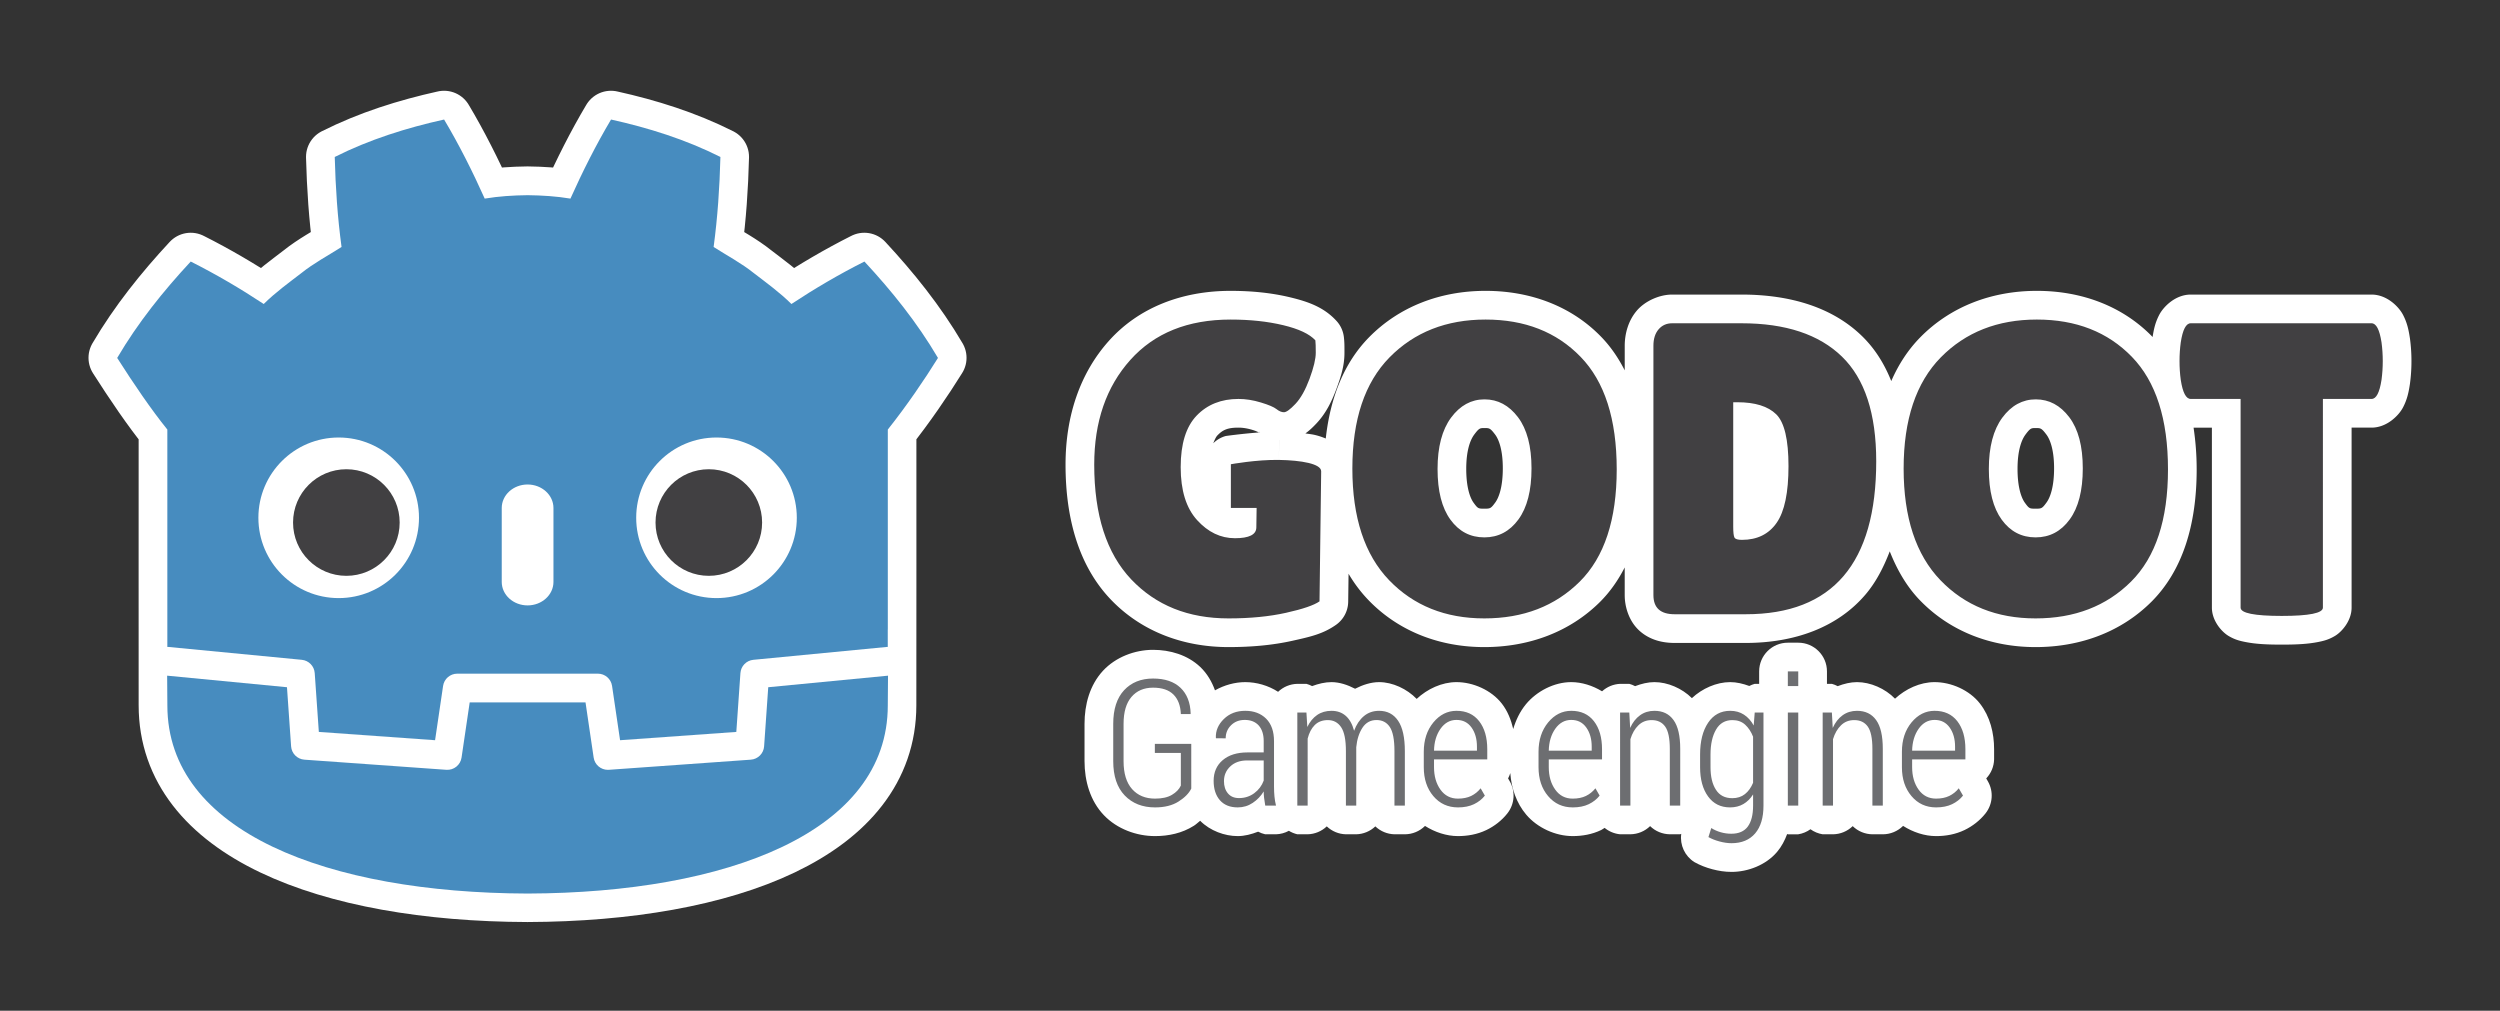
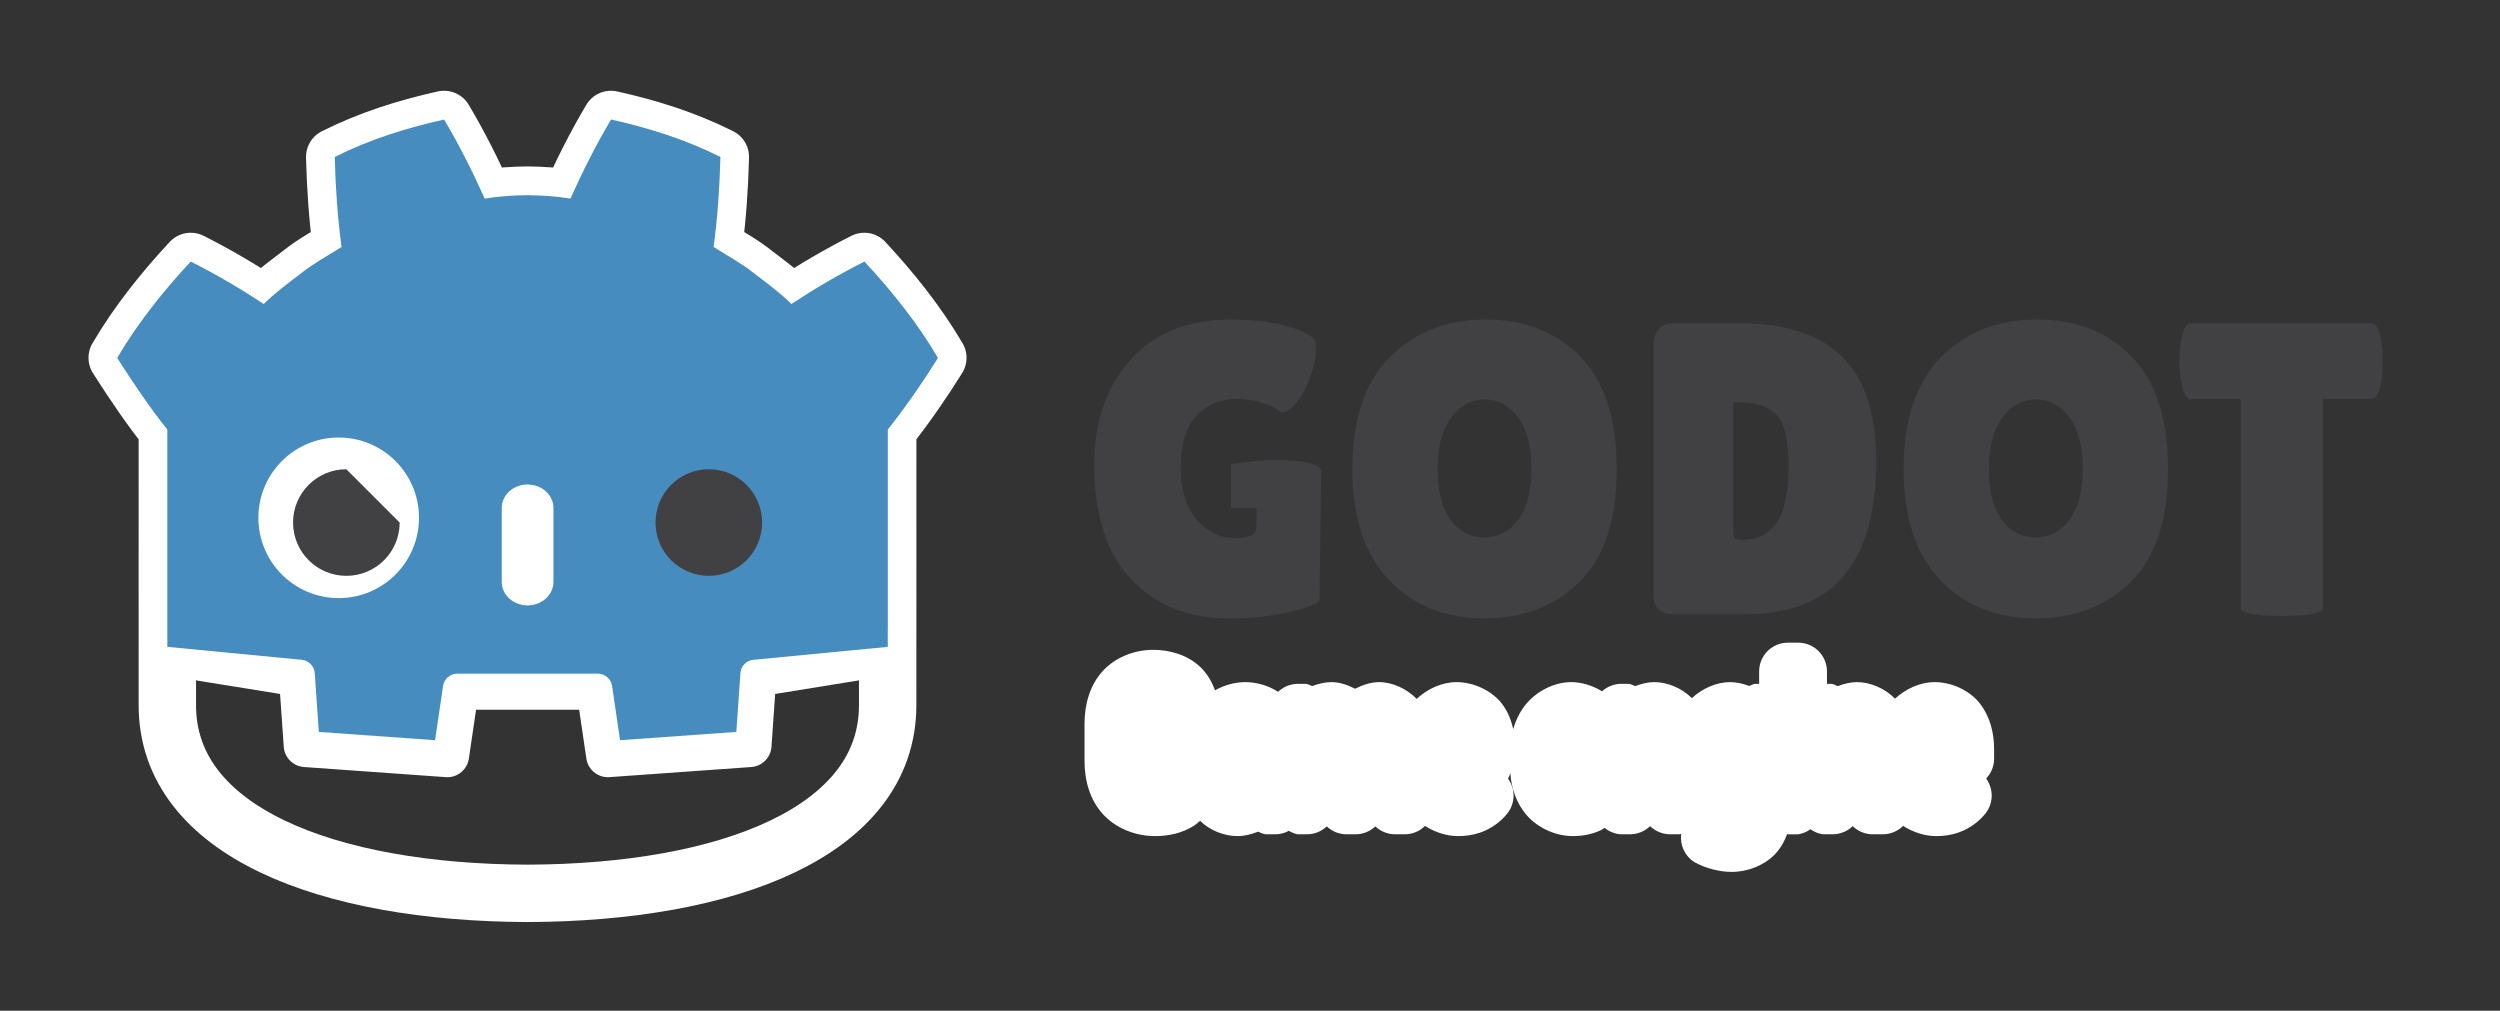
<svg xmlns="http://www.w3.org/2000/svg" xmlns:ns1="http://www.inkscape.org/namespaces/inkscape" xmlns:ns2="http://sodipodi.sourceforge.net/DTD/sodipodi-0.dtd" id="svg2" version="1.1" ns1:version="1.2.2 (b0a8486541, 2022-12-01)" xml:space="preserve" width="1024" height="414" viewBox="0 0 960 388.125" ns2:docname="logo_outlined.svg" ns1:export-filename="logo_outlined.png" ns1:export-xdpi="48" ns1:export-ydpi="48">
  <rect x="0" y="0" width="960" height="388.125" fill="#333333" stroke="none" />
  <defs id="defs6">
    <clipPath clipPathUnits="userSpaceOnUse" id="clipPath16">
      <path d="M 0,595.276 H 841.89 V 0 H 0 Z" id="path18" ns1:connector-curvature="0" />
    </clipPath>
  </defs>
  <ns2:namedview pagecolor="#ffffff" bordercolor="#666666" borderopacity="1" objecttolerance="10" gridtolerance="10" guidetolerance="10" ns1:pageopacity="0" ns1:pageshadow="2" ns1:window-width="1916" ns1:window-height="1036" id="namedview4" showgrid="false" ns1:zoom="1.2041016" ns1:cx="519.88968" ns1:cy="232.95376" ns1:window-x="1920" ns1:window-y="20" ns1:window-maximized="1" ns1:current-layer="g14" fit-margin-top="48" fit-margin-left="48" fit-margin-right="48" fit-margin-bottom="48" ns1:document-rotation="0" ns1:pagecheckerboard="true" ns1:snap-intersection-paths="true" ns1:object-paths="true" ns1:snap-smooth-nodes="true" ns1:snap-midpoints="true" ns1:snap-bbox="false" ns1:bbox-paths="false" ns1:snap-bbox-edge-midpoints="false" ns1:snap-bbox-midpoints="false" ns1:object-nodes="true" ns1:snap-others="false" units="px" ns1:showpageshadow="2" ns1:deskcolor="#d1d1d1" />
  <g id="g10" ns1:groupmode="layer" ns1:label="godot_engine_logo_2017_curves-01" transform="matrix(1.25,0,0,-1.25,-94.25,597.499)">
    <g id="g12">
      <g id="g14" clip-path="url(#clipPath16)">
        <g id="g78-3" transform="matrix(1.131,0,0,1.131,348.131,279.267)" style="fill:none;stroke:#ffffff;stroke-width:15.589;stroke-linecap:butt;stroke-linejoin:round;stroke-miterlimit:4;stroke-dasharray:none;stroke-opacity:1">
          <path id="path80-6" style="fill:none;fill-opacity:1;fill-rule:nonzero;stroke:#ffffff;stroke-width:23.509;stroke-linecap:butt;stroke-linejoin:round;stroke-miterlimit:4;stroke-dasharray:none;stroke-opacity:1" d="m 226.334,222.1 c -15.358,3.414 -30.551,8.169 -44.795,15.338 0.326,12.577 1.139,24.628 2.787,36.869 -5.532,3.544 -11.345,6.586 -16.512,10.734 -5.25,4.039 -10.61,7.902 -15.363,12.625 -9.496,-6.281 -19.548,-12.184 -29.902,-17.395 -11.161,12.012 -21.598,24.977 -30.123,39.484 6.7,10.517 13.888,21.089 20.543,29.332 0.056,36.957 -0.082,77.99 0,113.02 0,51.838 65.76,76.754 147.461,77.041 h 0.1 0.1 c 81.701,-0.287 147.439,-25.203 147.439,-77.041 0.051,-37.842 0.017,-79.51 0.021,-113.02 7.687,-9.677 14.965,-20.352 20.541,-29.332 -8.522,-14.508 -18.964,-27.473 -30.125,-39.484 -10.351,5.21 -20.406,11.113 -29.902,17.395 -4.752,-4.723 -10.104,-8.586 -15.361,-12.625 -5.165,-4.149 -10.985,-7.19 -16.506,-10.734 1.644,-12.241 2.456,-24.292 2.783,-36.869 -14.245,-7.169 -29.437,-11.924 -44.803,-15.338 -6.135,10.311 -11.745,21.477 -16.631,32.393 -5.794,-0.968 -11.615,-1.327 -17.443,-1.396 v -0.01 c -0.041,0 -0.079,0.01 -0.113,0.01 -0.036,0 -0.073,-0.01 -0.109,-0.01 v 0.01 c -5.839,0.069 -11.656,0.428 -17.451,1.396 -4.883,-10.915 -10.491,-22.082 -16.635,-32.393 z" transform="matrix(0.663,0,0,-0.663,-270.589,290.52)" ns2:nodetypes="ccccccccccccccccccccccccsccccc" />
        </g>
        <g id="g20" transform="matrix(1.131,0,0,1.131,531.45,355.316)" style="stroke:none;stroke-width:10.609;stroke-linejoin:round;stroke-miterlimit:4;stroke-dasharray:none;stroke-opacity:1;paint-order:markers stroke fill" />
        <g id="g24" transform="matrix(1.131,0,0,1.131,607.851,354.431)" style="stroke:none;stroke-width:10.609;stroke-linecap:butt;stroke-linejoin:round;stroke-miterlimit:4;stroke-dasharray:none;stroke-opacity:1;paint-order:markers stroke fill" />
        <g id="g28" transform="matrix(1.131,0,0,1.131,700.811,355.316)" style="stroke:none;stroke-width:10.609;stroke-linejoin:round;stroke-miterlimit:4;stroke-dasharray:none;stroke-opacity:1;paint-order:markers stroke fill" />
        <g id="g32" transform="matrix(1.131,0,0,1.131,789.011,291.335)" style="stroke:none;stroke-width:10.609;stroke-miterlimit:4;stroke-dasharray:none;stroke-opacity:1;paint-order:markers stroke fill" />
        <g id="g36" transform="matrix(1.131,0,0,1.131,468.265,336.713)" style="stroke-width:10.609;stroke-linejoin:round;paint-order:markers stroke fill">
          <g id="path38">
-             <path style="color:#000000;fill:#ffffff;-inkscape-stroke:none" d="m -13.682,-50.84 c -12.597,0 -23.922,4.434 -32.08,13.039 a 7.795,7.795 0 0 0 -0.006,0.006 c -8.42,8.899 -12.174,21.547 -12.174,36.518 0,13.125 3.885,24.817 11.814,33.656 8.073,9.001 19.78,13.541 33.01,13.541 5.767,0 11.131,-0.548 16.094,-1.736 a 7.795,7.795 0 0 0 0.002,0 C 7.99,42.983 12.252,41.479 15.67,37.738 a 7.795,7.795 0 0 0 1.984,-4.316 c 0.178,-1.467 0.166,-2.564 0.166,-4.326 0,-3.425 -0.889,-6.279 -2.17,-9.756 a 7.795,7.795 0 0 0 -0.01,-0.023 C 14.283,15.666 12.681,12.508 10.143,9.838 9.227,8.872 8.361,8.03 7.225,7.205 7.22,7.202 7.212,7.197 7.207,7.193 8.084,7.06 8.977,6.972 9.83,6.77 10.775,6.545 11.737,6.231 12.738,5.812 c 1.225,11.04 4.919,20.536 11.768,27.506 a 7.795,7.795 0 0 0 0.006,0.006 c 8.176,8.307 19.315,12.596 31.637,12.596 12.285,0 23.361,-4.206 31.379,-12.467 l 0.006,-0.006 c 2.599,-2.671 4.69,-5.754 6.41,-9.125 v 6.686 c 0,3.174 0.92,6.78 3.291,9.545 a 7.795,7.795 0 0 0 0.021,0.027 c 2.274,2.628 6.16,4.33 9.566,4.33 h 18.854 c 13.272,0 24.68,-3.475 32.68,-11.236 l 0.004,-0.004 c 3.507,-3.399 6.103,-7.549 7.98,-12.252 1.952,4.482 4.55,8.493 7.898,11.9 a 7.795,7.795 0 0 0 0.008,0.008 c 8.179,8.304 19.313,12.594 31.639,12.594 12.289,0 23.36,-4.211 31.383,-12.469 0.02,-0.021 0.036,-0.045 0.057,-0.066 0.323,2.067 0.712,3.929 1.805,6.027 1.147,2.204 4.381,5.498 8.551,5.498 h 49.113 c 4.174,0 7.405,-3.301 8.549,-5.5 1.144,-2.199 1.528,-4.122 1.865,-6.311 a 7.795,7.795 0 0 0 0.023,-0.154 c 0.267,-2 0.402,-4.042 0.402,-6.109 0,-2.076 -0.135,-4.114 -0.402,-6.109 a 7.795,7.795 0 0 0 -0.021,-0.15 c -0.337,-2.194 -0.72,-4.12 -1.869,-6.322 -1.149,-2.203 -4.399,-5.486 -8.547,-5.486 H 291.375 V -40.119 c 0,-3.605 -2.682,-6.579 -4.457,-7.652 -1.775,-1.074 -3.16,-1.388 -4.584,-1.676 -2.849,-0.576 -5.936,-0.723 -9.928,-0.723 -3.989,0 -7.079,0.147 -9.928,0.723 -1.424,0.288 -2.808,0.601 -4.582,1.672 -1.774,1.071 -4.465,4.042 -4.465,7.656 V 8.768 h -4.979 c 0.538,-3.603 0.844,-7.371 0.844,-11.342 0,-14.935 -3.759,-27.471 -12.346,-36.016 a 7.795,7.795 0 0 0 -0.006,-0.004 c -8.154,-8.1 -19.194,-12.246 -31.402,-12.246 -12.277,0 -23.379,4.365 -31.467,12.77 a 7.795,7.795 0 0 0 -0.002,0 c -3.593,3.734 -6.175,8.264 -8.143,13.232 -1.672,-4.343 -3.73,-8.376 -6.613,-11.754 -7.575,-8.876 -19.18,-13.121 -32.52,-13.121 h -19.303 c -3.088,0 -6.653,0.704 -9.533,3.299 -2.881,2.594 -4.02,6.513 -4.02,9.688 v 7.521 c -1.791,-3.486 -3.987,-6.659 -6.727,-9.385 a 7.795,7.795 0 0 0 -0.006,-0.006 c -8.154,-8.096 -19.19,-12.244 -31.402,-12.244 -12.273,0 -23.379,4.362 -31.473,12.766 a 7.795,7.795 0 0 0 -0.006,0.008 c -2.078,2.162 -3.87,4.553 -5.395,7.146 l -0.098,-7.6 a 7.795,7.795 0 0 0 -3.332,-6.291 C 11.958,-47.287 8.591,-48.032 3.65,-49.131 -1.601,-50.304 -7.365,-50.84 -13.682,-50.84 Z m 0,15.588 c 5.423,0 10.081,0.473 13.934,1.334 a 7.795,7.795 0 0 0 0.008,0.002 c 2.017,0.448 1.932,0.514 3.059,0.914 l 0.318,24.852 c -1.225,0.143 -2.178,0.33 -3.766,0.357 -0.001,1.91e-5 -0.003,-1.9e-5 -0.004,0 -0.081,0.001 -0.17,-0.018 -0.252,-0.018 A 7.795,7.795 0 0 0 1.754,-13.15 l -0.076,-5.174 v -0.002 c -0.001,-3.555 -2.895,-7.724 -5.729,-9.158 -2.834,-1.435 -5.284,-1.576 -7.881,-1.576 -6.078,0 -11.944,2.95 -16.047,7.473 -4.653,5.125 -6.48,12.092 -6.48,19.625 0,7.515 1.733,14.433 6.52,19.408 6.4e-4,6.66e-4 0.001,0.001 0.002,0.002 6.44e-4,6.68e-4 0.001,0.001 0.002,0.002 4.348,4.52 10.618,6.906 16.961,6.906 2.797,0 5.612,-0.457 8.377,-1.303 0.856,-0.259 1.587,-0.51 2.338,-0.768 0.428,0.707 0.752,1.028 1.283,2.451 0.75,2.039 0.836,2.836 0.938,3.383 -0.751,0.305 -1.416,0.617 -2.615,0.904 -3.533,0.846 -7.693,1.307 -12.463,1.307 -9.958,0 -16.385,-2.761 -21.406,-8.359 -5.174,-5.767 -7.83,-13.035 -7.83,-23.248 0,-12.427 2.939,-20.548 7.904,-25.799 l 0.004,-0.004 c 6.06e-4,-6.41e-4 0.001,-0.001 0.002,-0.002 5.253,-5.538 11.532,-8.17 20.762,-8.17 z m 69.49,0 c 8.944,0 15.168,2.507 20.418,7.719 4.812,4.792 7.748,12.576 7.748,24.959 0,12.406 -2.904,20.313 -7.617,25.154 a 7.795,7.795 0 0 0 -0.01,0.01 c -5.067,5.225 -11.191,7.742 -20.199,7.742 -8.978,0 -15.229,-2.562 -20.523,-7.939 l -0.002,-0.002 c -6.68e-4,-6.78e-4 -0.001,-0.001 -0.002,-0.002 -4.968,-5.058 -7.861,-12.769 -7.861,-24.742 0,-11.977 2.876,-19.776 7.803,-24.906 l 0.004,-0.004 c 6.16e-4,-6.41e-4 0.001,-0.001 0.002,-0.002 5.233,-5.43 11.371,-7.986 20.24,-7.986 z m 149.734,0 c 8.935,0 15.17,2.508 20.412,7.713 4.815,4.791 7.754,12.578 7.754,24.965 0,12.406 -2.906,20.315 -7.615,25.156 a 7.795,7.795 0 0 0 -0.004,0.004 c -5.079,5.23 -11.195,7.746 -20.205,7.746 -8.985,0 -15.23,-2.561 -20.533,-7.945 -4.966,-5.059 -7.859,-12.77 -7.859,-24.74 0,-11.981 2.88,-19.778 7.816,-24.908 5.229,-5.434 11.357,-7.99 20.234,-7.99 z m 66.863,0.672 c 1.712,0 2.22,0.124 3.381,0.203 v 50.938 a 7.795,7.795 0 0 0 7.795,7.795 h 8.301 c 0.067,0.82 0.162,1.626 0.162,2.48 0,0.848 -0.097,1.66 -0.164,2.484 h -39.287 c -0.067,-0.82 -0.162,-1.621 -0.162,-2.484 0,-0.87 0.096,-1.664 0.162,-2.48 h 8.631 a 7.795,7.795 0 0 0 7.795,-7.795 v -50.938 c 1.162,-0.08 1.674,-0.203 3.387,-0.203 z m -162.875,0.455 h 17.268 c 10.295,0 16.418,2.68 20.662,7.652 4.244,4.973 7,13.36 7,26.102 0,11.701 -2.741,18.769 -6.951,22.848 a 7.795,7.795 0 0 0 -0.006,0.006 c -4.408,4.279 -11.174,6.838 -21.828,6.838 h -16.145 z m 16.252,4.617 c -1.043,0 -2.14,0.038 -3.639,0.498 -1.496,0.459 -3.824,1.589 -5.242,4.205 -3.5e-4,6.58e-4 3.6e-4,0.001 0,0.002 -2.165,3.995 -1.285,4.74 -1.285,6.699 v 33.77 a 7.795,7.795 0 0 0 7.795,7.793 h 1.129 c 6.006,0 11.8,-1.371 16.023,-5.518 a 7.795,7.795 0 0 0 0.006,-0.006 c 5.266,-5.182 5.65,-11.613 5.65,-19.609 0,-7.953 -0.831,-14.434 -4.609,-19.855 l -0.002,-0.002 c -3.483,-5.006 -9.742,-7.977 -15.826,-7.977 z m -69.975,0.674 c -5.981,0 -11.976,3.173 -15.496,8.006 -3.701,5.067 -5.002,11.37 -5.002,18.371 0,7.046 1.422,13.452 5.189,18.563 a 7.795,7.795 0 0 0 0.014,0.02 c 3.537,4.768 9.351,8.117 15.35,8.117 5.94,0 11.748,-3.236 15.307,-7.943 3.848,-5.091 5.25,-11.511 5.25,-18.59 0,-7.044 -1.332,-13.394 -5.061,-18.484 l -0.002,-0.002 c -3.545,-4.85 -9.539,-8.057 -15.549,-8.057 z m 149.734,0 c -5.985,0 -11.987,3.174 -15.506,8.018 -3.684,5.061 -4.988,11.357 -4.988,18.359 0,7.042 1.413,13.446 5.182,18.561 a 7.795,7.795 0 0 0 0.012,0.016 c 3.539,4.779 9.359,8.123 15.357,8.123 5.94,0 11.746,-3.239 15.305,-7.939 a 7.795,7.795 0 0 0 0.004,-0.004 c 3.85,-5.093 5.246,-11.512 5.246,-18.59 0,-7.042 -1.332,-13.391 -5.059,-18.48 l -0.004,-0.004 c -3.544,-4.854 -9.539,-8.059 -15.549,-8.059 z m -149.734,15.588 c 1.589,0 1.767,0.027 2.965,1.666 a 7.795,7.795 0 0 0 0.008,0.012 c 1.007,1.374 2.049,4.277 2.049,9.277 0,4.961 -1.052,7.809 -2.096,9.189 -1.328,1.756 -1.579,1.754 -2.871,1.754 -1.22,0 -1.461,0.024 -2.82,-1.807 -1.112,-1.513 -2.145,-4.396 -2.145,-9.303 0,-4.982 1.033,-7.854 2.002,-9.18 a 7.795,7.795 0 0 0 0.01,-0.014 c 1.147,-1.576 1.279,-1.596 2.898,-1.596 z m 149.734,0 c 1.59,0 1.769,0.028 2.961,1.662 a 7.795,7.795 0 0 0 0.012,0.018 c 1.008,1.373 2.051,4.275 2.051,9.275 0,4.963 -1.053,7.81 -2.096,9.189 -1.331,1.757 -1.58,1.754 -2.871,1.754 -1.223,0 -1.47,0.022 -2.824,-1.805 -1.109,-1.509 -2.137,-4.394 -2.137,-9.305 0,-4.979 1.032,-7.856 2.002,-9.187 a 7.795,7.795 0 0 0 0.008,-0.01 c 1.141,-1.57 1.275,-1.592 2.895,-1.592 z M 0,0 0.092,5.418 c -0.003,3.84e-4 -0.005,0.002 -0.008,0.002 z m -17.826,4.516 a 7.795,7.795 0 0 0 3.395,1.979 c 0,0 4.168,0.597 9.029,0.963 -0.365,0.169 -0.94,0.443 -1.734,0.684 a 7.795,7.795 0 0 0 -0.021,0.006 c -1.454,0.445 -2.696,0.621 -3.816,0.621 -2.981,0 -4.291,-0.631 -5.727,-2.125 a 7.795,7.795 0 0 0 -0.004,-0.004 c -0.386,-0.402 -0.764,-1.242 -1.121,-2.123 z m 12.535,2.949 c 0.066,0.005 0.129,0.007 0.195,0.012 -0.131,0.098 -0.325,0.166 -0.447,0.266 L -5.436,7.656 C -5.052,7.357 -5.191,7.429 -5.291,7.465 Z" id="path205" />
            <path style="color:#000000;fill:#414042;stroke-width:15.589;-inkscape-stroke:none" d="m 0,0 c -6.078,0.094 -13.034,-1.173 -13.034,-1.173 v -11.863 h 6.995 l -0.078,-5.288 c 0,-1.959 -1.942,-2.943 -5.815,-2.943 -3.878,0 -7.303,1.642 -10.274,4.917 -2.978,3.279 -4.459,8.072 -4.459,14.388 0,6.329 1.447,10.995 4.345,14.006 2.892,3.008 6.683,4.517 11.346,4.517 1.959,0 3.987,-0.316 6.096,-0.961 2.11,-0.639 3.519,-1.238 4.238,-1.799 0.713,-0.577 1.391,-0.85 2.032,-0.85 0.638,0 1.671,0.746 3.1,2.255 1.431,1.505 2.713,3.786 3.844,6.827 1.126,3.057 1.69,5.4 1.69,7.062 0,1.649 -0.036,2.786 -0.109,3.386 -1.581,1.73 -4.499,3.102 -8.755,4.122 -4.248,1.017 -9.011,1.522 -14.28,1.522 -11.594,0 -20.66,-3.65 -27.207,-10.95 -6.552,-7.303 -9.822,-16.783 -9.822,-28.452 0,-13.701 3.347,-24.087 10.041,-31.162 6.706,-7.074 15.51,-10.607 26.425,-10.607 5.87,0 11.08,0.505 15.632,1.522 4.557,1.013 7.586,2.053 9.093,3.105 l 0.452,35.33 C 11.496,-1.036 6.078,-0.104 0,0 m 283.581,-40.12 c 0,-1.496 -3.721,-2.255 -11.176,-2.255 -7.448,0 -11.18,0.759 -11.18,2.255 v 56.681 h -13.545 c -1.281,0 -2.185,1.727 -2.71,5.198 -0.226,1.652 -0.334,3.343 -0.334,5.077 0,1.724 0.108,3.422 0.334,5.077 0.525,3.462 1.429,5.202 2.71,5.202 h 49.112 c 1.279,0 2.179,-1.74 2.712,-5.202 0.221,-1.655 0.335,-3.353 0.335,-5.077 0,-1.734 -0.114,-3.425 -0.335,-5.077 -0.533,-3.471 -1.433,-5.198 -2.712,-5.198 h -13.211 z M 205.601,16.447 c -3.612,0 -6.645,-1.659 -9.095,-4.967 -2.44,-3.311 -3.662,-7.958 -3.662,-13.938 0,-5.993 1.169,-10.581 3.499,-13.778 2.33,-3.207 5.398,-4.804 9.2,-4.804 3.801,0 6.89,1.617 9.258,4.862 2.372,3.233 3.56,7.861 3.56,13.886 0,6.02 -1.225,10.654 -3.671,13.89 -2.447,3.232 -5.473,4.849 -9.089,4.849 m -0.058,-59.493 c -10.577,0 -19.193,3.46 -25.851,10.379 -6.663,6.925 -9.993,17.03 -9.993,30.314 0,13.292 3.367,23.356 10.1,30.209 6.741,6.844 15.431,10.269 26.086,10.269 10.651,0 19.246,-3.363 25.797,-10.109 6.55,-6.733 9.822,-16.94 9.822,-30.591 0,-13.661 -3.349,-23.822 -10.05,-30.49 -6.699,-6.654 -15.338,-9.981 -25.911,-9.981 m -82.13,58.711 v -33.768 c 0,-1.577 0.116,-2.571 0.342,-2.988 0.224,-0.415 0.903,-0.623 2.029,-0.623 4.144,0 7.283,1.548 9.429,4.634 2.151,3.083 3.215,8.216 3.215,15.405 0,7.192 -1.113,11.878 -3.325,14.055 -2.223,2.183 -5.744,3.285 -10.561,3.285 z m -21.675,-52.392 v 67.735 c 0,1.883 0.468,3.369 1.413,4.471 0.939,1.085 2.161,1.636 3.671,1.636 h 18.854 c 11.965,0 21.053,-3.018 27.257,-9.04 6.215,-6.02 9.322,-15.499 9.322,-28.447 0,-27.7 -11.821,-41.547 -35.456,-41.547 h -19.302 c -3.836,0 -5.759,1.727 -5.759,5.192 M 55.863,16.447 c -3.611,0 -6.636,-1.659 -9.09,-4.967 -2.441,-3.311 -3.668,-7.958 -3.668,-13.938 0,-5.993 1.166,-10.581 3.503,-13.778 2.333,-3.207 5.398,-4.804 9.2,-4.804 3.8,0 6.887,1.617 9.258,4.862 2.371,3.233 3.559,7.861 3.559,13.886 0,6.02 -1.227,10.654 -3.673,13.89 -2.443,3.232 -5.473,4.849 -9.089,4.849 m -0.055,-59.493 c -10.573,0 -19.195,3.46 -25.859,10.379 -6.655,6.925 -9.984,17.03 -9.984,30.314 0,13.292 3.367,23.356 10.101,30.209 6.736,6.844 15.431,10.269 26.082,10.269 10.649,0 19.251,-3.363 25.794,-10.109 6.555,-6.733 9.827,-16.94 9.827,-30.591 0,-13.661 -3.348,-23.822 -10.05,-30.49 -6.702,-6.654 -15.333,-9.981 -25.911,-9.981" id="path207" />
          </g>
        </g>
        <g id="g40" transform="matrix(1.131,0,0,1.131,441.347,235.751)" style="stroke:none;stroke-width:4.311;stroke-linejoin:round;stroke-miterlimit:4;stroke-dasharray:none;stroke-opacity:1;paint-order:markers stroke fill" />
        <g id="g44" transform="matrix(1.131,0,0,1.131,456.015,232.825)" style="stroke:none;stroke-width:4.311;stroke-linejoin:round;stroke-miterlimit:4;stroke-dasharray:none;stroke-opacity:1;paint-order:markers stroke fill" />
        <g id="g48" transform="matrix(1.131,0,0,1.131,476.73,259.105)" style="stroke:none;stroke-width:4.311;stroke-linejoin:round;stroke-miterlimit:4;stroke-dasharray:none;stroke-opacity:1;paint-order:markers stroke fill" />
        <g id="g52" transform="matrix(1.131,0,0,1.131,522.823,256.839)" style="stroke:none;stroke-width:4.311;stroke-linejoin:round;stroke-miterlimit:4;stroke-dasharray:none;stroke-opacity:1;paint-order:markers stroke fill" />
        <g id="g56" transform="matrix(1.131,0,0,1.131,558.081,256.839)" style="stroke:none;stroke-width:4.311;stroke-linejoin:round;stroke-miterlimit:4;stroke-dasharray:none;stroke-opacity:1;paint-order:markers stroke fill" />
        <g id="g60" transform="matrix(1.131,0,0,1.131,575.917,259.105)" style="stroke:none;stroke-width:4.311;stroke-linejoin:round;stroke-miterlimit:4;stroke-dasharray:none;stroke-opacity:1;paint-order:markers stroke fill" />
        <g id="g64" transform="matrix(1.131,0,0,1.131,600.869,242.309)" style="stroke:none;stroke-width:4.311;stroke-linejoin:round;stroke-miterlimit:4;stroke-dasharray:none;stroke-opacity:1;paint-order:markers stroke fill" />
        <g id="g70" transform="matrix(1.131,0,0,1.131,638.154,259.105)" style="stroke:none;stroke-width:4.311;stroke-linejoin:round;stroke-miterlimit:4;stroke-dasharray:none;stroke-opacity:1;paint-order:markers stroke fill" />
        <g id="g74" transform="matrix(1.131,0,0,1.131,669.709,256.839)" style="stroke-width:4.311;stroke-linejoin:round;paint-order:markers stroke fill">
          <g id="path76">
            <path style="color:#000000;fill:#ffffff;-inkscape-stroke:none" d="m -55.166,-41.279 c -1.809,0 -3.537,0.278 -5.203,0.719 -1.679,0.443 -3.32,1.067 -4.873,1.938 -2.597,1.633 -3.994,4.638 -3.57,7.676 -0.093,-0.041 -0.187,-0.08 -0.281,-0.117 h -2.826 c -2.002,0.024 -3.918,0.817 -5.352,2.215 -1.433,-1.398 -3.349,-2.191 -5.352,-2.215 h -2.805 c -1.542,0.149 -3.005,0.754 -4.201,1.738 -0.323,-0.182 -0.612,-0.429 -0.943,-0.588 l -0.004,-0.002 c -2.473,-1.185 -5.121,-1.639 -7.725,-1.639 -4.679,-1e-6 -9.601,2.252 -12.629,5.834 -2.67,3.152 -4.024,7.203 -4.318,11.275 -0.151,-0.501 -0.352,-0.986 -0.6,-1.447 l 0.441,-0.764 c 1.597,-2.763 1.349,-6.22 -0.627,-8.727 -1.527,-1.937 -3.531,-3.485 -5.705,-4.529 l -0.008,-0.004 c -2.474,-1.186 -5.119,-1.639 -7.723,-1.639 -3.096,-1e-6 -6.251,1.055 -8.941,2.758 -1.456,-1.448 -3.425,-2.263 -5.479,-2.268 h -2.822 c -1.937,0.046 -3.787,0.812 -5.189,2.148 -1.403,-1.336 -3.253,-2.102 -5.189,-2.148 h -2.809 c -1.939,0.045 -3.791,0.812 -5.195,2.15 -1.404,-1.338 -3.256,-2.105 -5.195,-2.15 h -2.807 c -0.811,0.192 -1.586,0.512 -2.295,0.949 -1.075,-0.588 -2.273,-0.913 -3.498,-0.951 h -2.92 c -0.673,0.151 -1.323,0.391 -1.934,0.713 -1.795,-0.706 -3.669,-1.201 -5.541,-1.201 -3.5,0 -7.497,1.42 -10.201,4.162 -0.567,-0.443 -1.087,-0.965 -1.686,-1.344 -3.21,-2.045 -6.923,-2.818 -10.572,-2.818 -5.048,-1e-6 -10.302,1.935 -13.863,5.648 -6.4e-4,6.65e-4 -0.001,0.001 -0.002,0.002 -3.761,3.915 -5.285,9.333 -5.285,14.717 v 10.115 c 0,5.252 1.411,10.531 5.02,14.432 0.005,0.006 0.01,0.012 0.016,0.018 3.432,3.687 8.604,5.66 13.578,5.66 4.575,0 9.35,-1.363 12.818,-4.652 0.006,-0.005 0.012,-0.01 0.018,-0.016 1.846,-1.762 3.135,-3.974 3.984,-6.336 2.533,1.44 5.45,2.234 8.229,2.234 3.022,0 6.244,-0.901 8.912,-2.631 1.409,1.349 3.273,2.12 5.223,2.162 h 2.477 c 0.533,-0.148 1.048,-0.352 1.537,-0.609 1.73,0.644 3.519,1.078 5.268,1.078 2.133,0 4.353,-0.73 6.41,-1.797 2.082,1.059 4.323,1.797 6.525,1.797 3.643,0 7.563,-1.83 10.201,-4.555 2.882,2.688 6.825,4.555 10.811,4.555 4.49,0 9.458,-2.155 12.316,-5.83 1.603,-2.06 2.512,-4.438 3.1,-6.904 0.715,2.435 1.826,4.745 3.441,6.719 0.01,0.012 0.021,0.025 0.031,0.037 2.881,3.477 7.602,5.979 12.285,5.979 2.834,0 5.805,-0.936 8.371,-2.496 1.345,1.226 3.076,1.944 4.895,2.027 h 2.504 c 0.545,-0.151 1.072,-0.362 1.572,-0.627 1.716,0.654 3.5,1.096 5.254,1.096 3.563,0 7.488,-1.669 10.174,-4.35 2.794,2.624 6.685,4.35 10.408,4.35 1.716,0 3.475,-0.42 5.18,-1.047 0.471,0.242 0.966,0.436 1.477,0.578 h 1.203 v 3.383 c 7.7e-5,4.304 3.489,7.794 7.793,7.795 h 2.83 c 4.305,-7.7e-5 7.795,-3.49 7.795,-7.795 V 9.799 h 1.34 c 0.545,-0.151 1.072,-0.362 1.572,-0.627 1.714,0.653 3.496,1.096 5.252,1.096 3.63,0 7.634,-1.725 10.324,-4.498 2.878,2.659 6.792,4.498 10.75,4.498 4.49,0 9.456,-2.144 12.324,-5.83 0.003,-0.005 0.006,-0.009 0.01,-0.014 2.759,-3.562 3.828,-7.997 3.828,-12.375 v -2.773 c -0.05,-1.927 -0.812,-3.766 -2.139,-5.164 l 0.445,-0.773 c 1.598,-2.771 1.341,-6.237 -0.648,-8.742 -1.516,-1.908 -3.511,-3.461 -5.689,-4.508 l -0.006,-0.002 c -2.475,-1.187 -5.122,-1.641 -7.725,-1.641 -3.101,-1e-6 -6.265,1.06 -8.959,2.771 -1.462,-1.461 -3.443,-2.281 -5.51,-2.281 h -2.826 c -2.001,0.024 -3.917,0.817 -5.35,2.215 -1.433,-1.398 -3.348,-2.191 -5.35,-2.215 h -2.809 c -1.197,0.194 -2.331,0.664 -3.314,1.373 -0.983,-0.71 -2.119,-1.181 -3.316,-1.375 h -2.83 c -0.062,0.025 -0.123,0.05 -0.184,0.076 -0.648,-1.735 -1.5,-3.402 -2.752,-4.875 -0.004,-0.005 -0.009,-0.01 -0.014,-0.016 -3.034,-3.552 -7.902,-5.398 -12.354,-5.398 z m -5.078,3.281 c -0.013,0.004 -0.024,0.014 -0.037,0.018 -0.015,0.004 -0.031,0.001 -0.047,0.006 z m -120.643,8.98 0.027,0.018 c -0.004,-0.003 -0.01,-0.003 -0.014,-0.006 -0.005,-0.003 -0.009,-0.008 -0.014,-0.012 z m -22.281,1.969 0.053,0.031 c -0.009,-0.005 -0.018,-0.004 -0.027,-0.01 -0.009,-0.005 -0.016,-0.016 -0.025,-0.021 z m 93.809,3.551 c -0.006,0.009 -0.009,0.019 -0.016,0.027 -0.003,0.004 -0.007,0.006 -0.01,0.01 z m 44.787,27.996 -0.025,0.037 c 0.006,-0.008 0.01,-0.017 0.016,-0.025 0.003,-0.004 0.007,-0.008 0.01,-0.012 z m 55.029,0.006 -0.016,0.023 c 0.004,-0.006 0.006,-0.012 0.01,-0.018 0.002,-0.002 0.004,-0.004 0.006,-0.006 z m -75.051,3.062 c 0.005,0.004 0.012,0.006 0.018,0.01 0.009,0.006 0.015,0.015 0.023,0.021 z m 55.041,0.014 c 0.002,0.002 0.005,0.002 0.008,0.004 0.004,0.003 0.006,0.007 0.01,0.01 z m -17.977,0.383 -0.062,0.039 c 0.01,-0.007 0.017,-0.017 0.027,-0.023 0.011,-0.007 0.024,-0.009 0.035,-0.016 z" id="path211" ns2:nodetypes="ccccccccccccscccssssscccccccccccccsccsscssccscccsccccscscsscccsccccscscccscsscccscsccsccccccscsccccccccsccccscccccccccsccccccccsscccssccscccsccccssc" />
-             <path style="color:#000000;fill:#6d6e71;stroke-width:15.589;-inkscape-stroke:none" d="M 0,0 C -1.763,0 -3.208,-0.802 -4.334,-2.402 -5.463,-4.008 -6.052,-5.987 -6.102,-8.346 H 5.56 v 1.082 c 0,2.086 -0.486,3.823 -1.47,5.201 C 3.109,-0.684 1.747,0 0,0 m 0.401,-23.76 c -2.733,0 -4.958,1.026 -6.681,3.073 -1.73,2.043 -2.595,4.657 -2.595,7.841 v 4.197 c 0,3.19 0.865,5.85 2.6,7.965 1.739,2.105 3.831,3.158 6.275,3.158 2.646,0 4.706,-0.939 6.172,-2.823 1.462,-1.887 2.195,-4.422 2.195,-7.603 v -2.773 H -6.102 v -2.102 c 0,-2.447 0.59,-4.484 1.757,-6.11 1.166,-1.63 2.748,-2.438 4.746,-2.438 1.382,0 2.579,0.244 3.578,0.724 1.012,0.491 1.869,1.179 2.591,2.082 l 1.147,-1.988 c -0.769,-0.968 -1.755,-1.75 -2.962,-2.33 -1.203,-0.577 -2.658,-0.873 -4.354,-0.873 m -28.3,25.764 0.23,-4.178 c 0.676,1.483 1.562,2.634 2.678,3.435 1.115,0.805 2.422,1.213 3.916,1.213 2.258,0 3.995,-0.835 5.199,-2.513 1.211,-1.675 1.807,-4.279 1.807,-7.812 V -23.271 h -2.825 v 15.394 c 0,2.888 -0.422,4.905 -1.261,6.075 -0.843,1.17 -2.063,1.753 -3.668,1.753 -1.434,0 -2.635,-0.466 -3.599,-1.414 -0.967,-0.939 -1.692,-2.19 -2.171,-3.767 V -23.271 h -2.809 V 2.004 Z m -9.134,-25.275 h -2.83 V 2.004 h 2.83 z m 0,32.471 h -2.83 v 3.982 h 2.83 z M -60.864,-12.846 c 0,-2.565 0.486,-4.605 1.472,-6.123 0.974,-1.532 2.457,-2.288 4.436,-2.288 1.356,0 2.498,0.361 3.435,1.101 0.934,0.74 1.672,1.77 2.218,3.077 v 12.52 c -0.525,1.346 -1.246,2.434 -2.157,3.272 -0.91,0.824 -2.062,1.238 -3.448,1.238 -1.975,0 -3.468,-0.86 -4.46,-2.587 -0.999,-1.73 -1.496,-3.986 -1.496,-6.756 z m -2.833,3.454 c 0,3.582 0.723,6.459 2.177,8.627 1.442,2.157 3.448,3.239 6.004,3.239 1.419,0 2.664,-0.346 3.728,-1.04 1.066,-0.681 1.947,-1.678 2.654,-2.946 l 0.274,3.516 h 2.381 V -23.294 c 0,-3.239 -0.751,-5.749 -2.26,-7.525 -1.511,-1.769 -3.657,-2.665 -6.428,-2.665 -0.996,0 -2.067,0.156 -3.212,0.459 -1.147,0.303 -2.162,0.701 -3.052,1.2 l 0.776,2.463 c 0.759,-0.492 1.608,-0.873 2.548,-1.141 0.932,-0.277 1.895,-0.41 2.894,-0.41 2.009,0 3.498,0.645 4.46,1.932 0.966,1.304 1.45,3.19 1.45,5.687 v 3.057 c -0.717,-1.138 -1.597,-2.011 -2.64,-2.614 -1.039,-0.606 -2.253,-0.909 -3.622,-0.909 -2.539,0 -4.53,0.994 -5.968,2.982 -1.441,1.984 -2.164,4.631 -2.164,7.932 z m -19.228,11.396 0.23,-4.178 c 0.674,1.483 1.564,2.634 2.682,3.435 1.108,0.805 2.413,1.213 3.914,1.213 2.258,0 3.988,-0.835 5.189,-2.513 1.214,-1.675 1.815,-4.279 1.815,-7.812 V -23.271 h -2.825 v 15.394 c 0,2.888 -0.423,4.905 -1.264,6.075 -0.836,1.17 -2.065,1.753 -3.665,1.753 -1.435,0 -2.638,-0.466 -3.603,-1.414 -0.969,-0.939 -1.691,-2.19 -2.172,-3.767 V -23.271 h -2.805 V 2.004 Z M -98.694,0 c -1.763,0 -3.21,-0.802 -4.341,-2.402 -1.126,-1.606 -1.712,-3.585 -1.763,-5.944 h 11.663 v 1.082 c 0,2.086 -0.488,3.823 -1.474,5.201 -0.981,1.379 -2.341,2.063 -4.085,2.063 m 0.394,-23.76 c -2.726,0 -4.951,1.026 -6.679,3.073 -1.733,2.043 -2.6,4.657 -2.6,7.841 v 4.197 c 0,3.19 0.871,5.85 2.602,7.965 1.744,2.105 3.834,3.158 6.283,3.158 2.643,0 4.703,-0.939 6.164,-2.823 1.463,-1.887 2.197,-4.422 2.197,-7.603 v -2.773 h -14.465 v -2.102 c 0,-2.447 0.587,-4.484 1.76,-6.11 1.162,-1.63 2.742,-2.438 4.738,-2.438 1.387,0 2.585,0.244 3.585,0.724 1.007,0.491 1.866,1.179 2.589,2.082 l 1.141,-1.988 c -0.764,-0.968 -1.75,-1.75 -2.959,-2.33 -1.204,-0.577 -2.658,-0.873 -4.356,-0.873 M -129.867,0 c -1.758,0 -3.202,-0.802 -4.334,-2.402 -1.133,-1.606 -1.718,-3.585 -1.765,-5.944 h 11.66 v 1.082 c 0,2.086 -0.489,3.823 -1.469,5.201 -0.986,1.379 -2.347,2.063 -4.092,2.063 m 0.397,-23.76 c -2.725,0 -4.954,1.026 -6.685,3.073 -1.726,2.043 -2.591,4.657 -2.591,7.841 v 4.197 c 0,3.19 0.867,5.85 2.602,7.965 1.739,2.105 3.828,3.158 6.277,3.158 2.648,0 4.699,-0.939 6.164,-2.823 1.468,-1.887 2.201,-4.422 2.201,-7.603 v -2.773 h -14.464 v -2.102 c 0,-2.447 0.586,-4.484 1.752,-6.11 1.168,-1.63 2.755,-2.438 4.744,-2.438 1.382,0 2.585,0.244 3.588,0.724 1.003,0.491 1.863,1.179 2.578,2.082 l 1.149,-1.988 c -0.763,-0.968 -1.752,-1.75 -2.959,-2.33 -1.204,-0.577 -2.659,-0.873 -4.356,-0.873 m -41.149,25.764 0.24,-3.923 c 0.664,1.404 1.554,2.486 2.657,3.255 1.107,0.759 2.41,1.138 3.906,1.138 1.527,0 2.814,-0.444 3.852,-1.343 1.039,-0.896 1.805,-2.252 2.292,-4.074 0.623,1.682 1.505,3.011 2.65,3.973 1.145,0.964 2.534,1.444 4.143,1.444 2.217,0 3.937,-0.897 5.156,-2.692 1.224,-1.799 1.834,-4.559 1.834,-8.288 V -23.271 h -2.823 v 14.814 c 0,3.1 -0.429,5.283 -1.263,6.538 -0.839,1.257 -2.042,1.89 -3.598,1.89 -1.637,0 -2.915,-0.691 -3.834,-2.096 -0.914,-1.405 -1.478,-3.161 -1.683,-5.282 v -0.655 -15.209 h -2.809 v 14.798 c 0,3.027 -0.424,5.194 -1.292,6.488 -0.864,1.294 -2.066,1.936 -3.609,1.936 -1.475,0 -2.668,-0.45 -3.562,-1.342 -0.9,-0.897 -1.54,-2.125 -1.928,-3.683 V -23.271 h -2.806 V 2.004 Z M -188.933,-21.231 c 1.553,0 2.936,0.44 4.144,1.336 1.21,0.9 2.058,2.037 2.561,3.422 v 5.468 h -4.492 c -1.91,0 -3.44,-0.541 -4.585,-1.623 -1.148,-1.075 -1.716,-2.418 -1.716,-4.015 0,-1.349 0.355,-2.457 1.074,-3.311 0.718,-0.857 1.722,-1.277 3.014,-1.277 m 7.124,-2.04 c -0.14,0.876 -0.249,1.587 -0.318,2.144 -0.067,0.567 -0.101,1.131 -0.101,1.704 -0.767,-1.254 -1.757,-2.294 -2.98,-3.109 -1.221,-0.821 -2.579,-1.228 -4.075,-1.228 -2.092,0 -3.701,0.648 -4.84,1.946 -1.132,1.303 -1.704,3.059 -1.704,5.276 0,2.343 0.823,4.223 2.473,5.618 1.649,1.395 3.89,2.092 6.709,2.092 h 4.417 v 3.106 c 0,1.786 -0.456,3.193 -1.351,4.21 -0.914,1.004 -2.17,1.512 -3.791,1.512 -1.508,0 -2.752,-0.479 -3.728,-1.45 -0.973,-0.965 -1.456,-2.144 -1.456,-3.549 l -2.623,0.023 -0.046,0.137 c -0.074,1.906 0.647,3.591 2.168,5.084 1.515,1.489 3.459,2.229 5.825,2.229 2.338,0 4.22,-0.711 5.657,-2.128 1.429,-1.431 2.146,-3.471 2.146,-6.124 V -18.174 c 0,-0.903 0.042,-1.78 0.121,-2.617 0.081,-0.848 0.212,-1.665 0.417,-2.48 z m -20.093,4.627 c -0.624,-1.28 -1.771,-2.454 -3.449,-3.516 -1.676,-1.069 -3.805,-1.6 -6.391,-1.6 -3.412,0 -6.156,1.075 -8.24,3.249 -2.076,2.157 -3.116,5.266 -3.116,9.323 v 10.116 c 0,3.969 0.98,7.013 2.946,9.138 1.962,2.108 4.59,3.177 7.872,3.177 3.208,0 5.695,-0.844 7.455,-2.513 1.755,-1.675 2.677,-4.015 2.757,-7.003 l -0.044,-0.133 h -2.619 c -0.094,2.29 -0.759,4.057 -2.01,5.305 -1.244,1.238 -3.095,1.864 -5.539,1.864 -2.473,0 -4.432,-0.837 -5.866,-2.516 -1.43,-1.675 -2.143,-4.103 -2.143,-7.293 v -10.174 c 0,-3.308 0.771,-5.83 2.311,-7.567 1.54,-1.724 3.616,-2.588 6.236,-2.588 1.913,0 3.451,0.339 4.602,1.033 1.155,0.684 1.956,1.519 2.409,2.51 v 8.861 h -7.06 v 2.463 h 9.889 z" id="path213" />
          </g>
        </g>
        <g id="g78" transform="matrix(1.131,0,0,1.131,348.131,279.267)" style="stroke-width:0.884">
          <path d="m 0,0 c 0,0 -0.325,1.994 -0.515,1.976 l -36.182,-3.491 c -2.879,-0.278 -5.115,-2.574 -5.317,-5.459 l -0.994,-14.247 -27.992,-1.997 -1.904,12.912 c -0.424,2.872 -2.932,5.037 -5.835,5.037 h -38.188 c -2.902,0 -5.41,-2.165 -5.834,-5.037 l -1.905,-12.912 -27.992,1.997 -0.994,14.247 c -0.202,2.886 -2.438,5.182 -5.317,5.46 l -36.2,3.49 c -0.187,0.018 -0.324,-1.978 -0.511,-1.978 l -0.049,-7.83 30.658,-4.944 1.004,-14.374 c 0.203,-2.91 2.551,-5.263 5.463,-5.472 l 38.551,-2.75 c 0.146,-0.01 0.29,-0.016 0.434,-0.016 2.897,0 5.401,2.166 5.825,5.038 l 1.959,13.286 h 28.005 l 1.959,-13.286 c 0.423,-2.871 2.93,-5.037 5.831,-5.037 0.142,0 0.284,0.005 0.423,0.015 l 38.556,2.75 c 2.911,0.209 5.26,2.562 5.463,5.472 l 1.003,14.374 30.645,4.966 z" style="fill:#ffffff;fill-opacity:1;fill-rule:nonzero;stroke:none;stroke-width:0.884" id="path80" ns1:connector-curvature="0" />
        </g>
        <g id="g82" transform="matrix(1.131,0,0,1.131,126.806,346.045)" style="stroke-width:0.884">
          <path d="m 0,0 v -47.514 -6.035 -5.492 c 0.108,-0.001 0.216,-0.005 0.323,-0.015 l 36.196,-3.49 c 1.896,-0.183 3.382,-1.709 3.514,-3.609 l 1.116,-15.978 31.574,-2.253 2.175,14.747 c 0.282,1.912 1.922,3.329 3.856,3.329 h 38.188 c 1.933,0 3.573,-1.417 3.855,-3.329 l 2.175,-14.747 31.575,2.253 1.115,15.978 c 0.133,1.9 1.618,3.425 3.514,3.609 l 36.182,3.49 c 0.107,0.01 0.214,0.014 0.322,0.015 v 4.711 l 0.015,0.005 V 0 c 5.097,6.416 9.923,13.494 13.621,19.449 -5.651,9.62 -12.575,18.217 -19.976,26.182 -6.864,-3.455 -13.531,-7.369 -19.828,-11.534 -3.151,3.132 -6.7,5.694 -10.186,8.372 -3.425,2.751 -7.285,4.768 -10.946,7.118 1.09,8.117 1.629,16.108 1.846,24.448 -9.446,4.754 -19.519,7.906 -29.708,10.17 -4.068,-6.837 -7.788,-14.241 -11.028,-21.479 -3.842,0.642 -7.702,0.88 -11.567,0.926 v 0.006 c -0.027,0 -0.052,-0.006 -0.075,-0.006 -0.024,0 -0.049,0.006 -0.073,0.006 V 63.652 C 93.903,63.606 90.046,63.368 86.203,62.726 82.965,69.964 79.247,77.368 75.173,84.205 64.989,81.941 54.915,78.789 45.47,74.035 45.686,65.695 46.225,57.704 47.318,49.587 43.65,47.237 39.795,45.22 36.369,42.469 32.888,39.791 29.333,37.229 26.181,34.097 19.884,38.262 13.219,42.176 6.353,45.631 -1.048,37.666 -7.968,29.069 -13.621,19.449 -9.178,12.475 -4.413,5.466 0,0 Z" style="fill:#478cbf;fill-opacity:1;fill-rule:nonzero;stroke:none;stroke-width:0.884" id="path84" ns1:connector-curvature="0" ns2:nodetypes="cccccccccsssscccccccccccccccccccsccccccccccc" />
        </g>
        <g id="g86" transform="matrix(1.131,0,0,1.131,311.403,266.884)" style="stroke-width:0.884">
-           <path d="m 0,0 -1.121,-16.063 c -0.135,-1.936 -1.675,-3.477 -3.611,-3.616 l -38.555,-2.751 c -0.094,-0.007 -0.188,-0.01 -0.281,-0.01 -1.916,0 -3.569,1.406 -3.852,3.33 l -2.211,14.994 H -81.09 l -2.211,-14.994 c -0.297,-2.018 -2.101,-3.469 -4.133,-3.32 l -38.555,2.751 c -1.936,0.139 -3.476,1.68 -3.611,3.616 L -130.721,0 -163.268,3.138 c 0.015,-3.498 0.06,-7.33 0.06,-8.093 0,-34.374 43.605,-50.896 97.781,-51.086 h 0.066 0.067 c 54.176,0.19 97.766,16.712 97.766,51.086 0,0.777 0.047,4.593 0.063,8.093 z" style="fill:#478cbf;fill-opacity:1;fill-rule:nonzero;stroke:none;stroke-width:0.884" id="path88" ns1:connector-curvature="0" />
-         </g>
+           </g>
        <g id="g90" transform="matrix(1.131,0,0,1.131,204.114,318.938)" style="stroke-width:0.884">
          <path d="m 0,0 c 0,-12.052 -9.765,-21.815 -21.813,-21.815 -12.042,0 -21.81,9.763 -21.81,21.815 0,12.044 9.768,21.802 21.81,21.802 C -9.765,21.802 0,12.044 0,0" style="fill:#ffffff;fill-opacity:1;fill-rule:nonzero;stroke:none;stroke-width:0.884" id="path92" ns1:connector-curvature="0" />
        </g>
        <g id="g94" transform="matrix(1.131,0,0,1.131,198.177,317.474)" style="stroke-width:0.884">
-           <path d="m 0,0 c 0,-7.994 -6.479,-14.473 -14.479,-14.473 -7.996,0 -14.479,6.479 -14.479,14.473 0,7.994 6.483,14.479 14.479,14.479 C -6.479,14.479 0,7.994 0,0" style="fill:#414042;fill-opacity:1;fill-rule:nonzero;stroke:none;stroke-width:0.884" id="path96" ns1:connector-curvature="0" />
+           <path d="m 0,0 c 0,-7.994 -6.479,-14.473 -14.479,-14.473 -7.996,0 -14.479,6.479 -14.479,14.473 0,7.994 6.483,14.479 14.479,14.479 " style="fill:#414042;fill-opacity:1;fill-rule:nonzero;stroke:none;stroke-width:0.884" id="path96" ns1:connector-curvature="0" />
        </g>
        <g id="g98" transform="matrix(1.131,0,0,1.131,237.475,292.019)" style="stroke-width:0.884">
          <path d="m 0,0 c -3.878,0 -7.021,2.858 -7.021,6.381 v 20.081 c 0,3.52 3.143,6.381 7.021,6.381 3.878,0 7.028,-2.861 7.028,-6.381 V 6.381 C 7.028,2.858 3.878,0 0,0" style="fill:#ffffff;fill-opacity:1;fill-rule:nonzero;stroke:none;stroke-width:0.884" id="path100" ns1:connector-curvature="0" />
        </g>
        <g id="g102" transform="matrix(1.131,0,0,1.131,270.84,318.938)" style="stroke-width:0.884">
-           <path d="m 0,0 c 0,-12.052 9.765,-21.815 21.815,-21.815 12.041,0 21.808,9.763 21.808,21.815 0,12.044 -9.767,21.802 -21.808,21.802 C 9.765,21.802 0,12.044 0,0" style="fill:#ffffff;fill-opacity:1;fill-rule:nonzero;stroke:none;stroke-width:0.884" id="path104" ns1:connector-curvature="0" />
-         </g>
+           </g>
        <g id="g106" transform="matrix(1.131,0,0,1.131,276.778,317.474)" style="stroke-width:0.884">
          <path d="m 0,0 c 0,-7.994 6.477,-14.473 14.471,-14.473 8.002,0 14.479,6.479 14.479,14.473 0,7.994 -6.477,14.479 -14.479,14.479 C 6.477,14.479 0,7.994 0,0" style="fill:#414042;fill-opacity:1;fill-rule:nonzero;stroke:none;stroke-width:0.884" id="path108" ns1:connector-curvature="0" />
        </g>
      </g>
    </g>
  </g>
</svg>